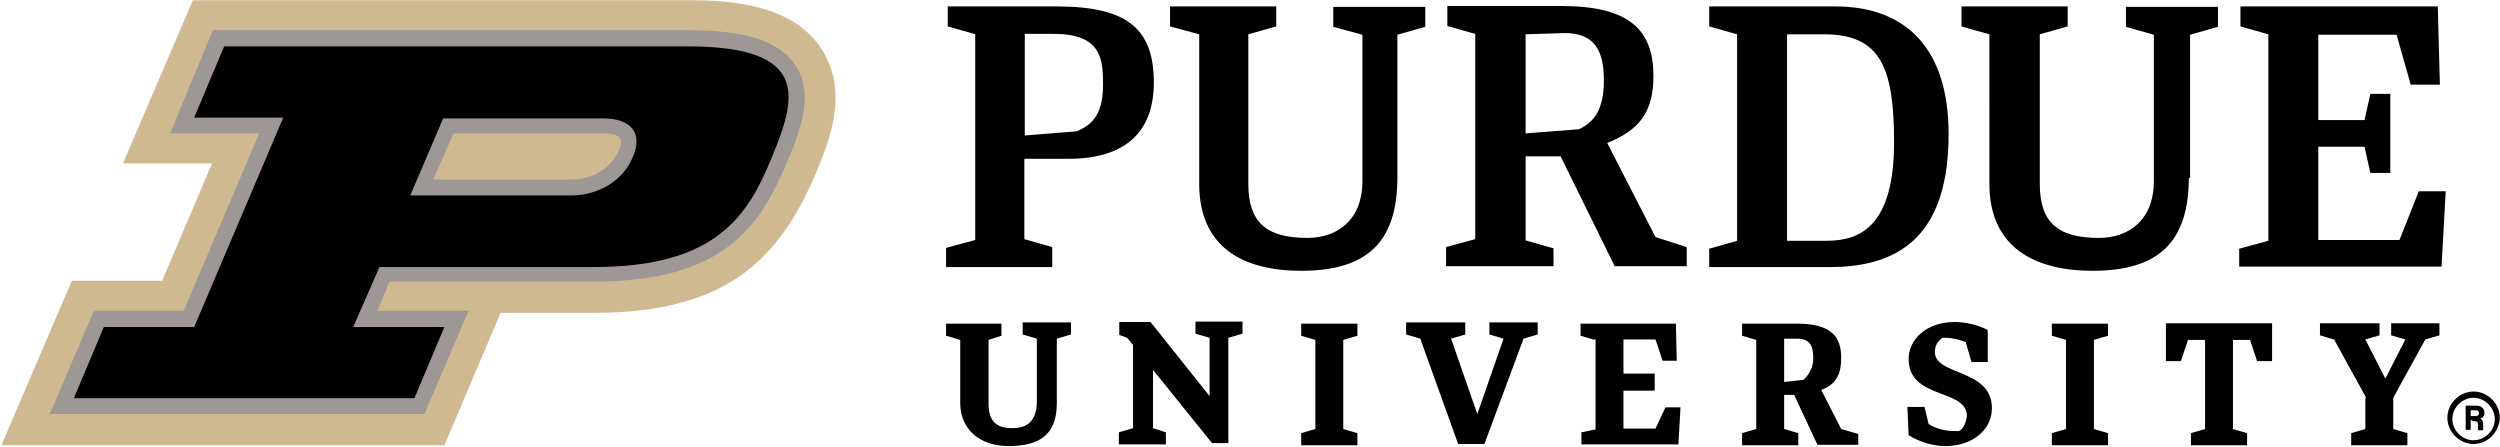
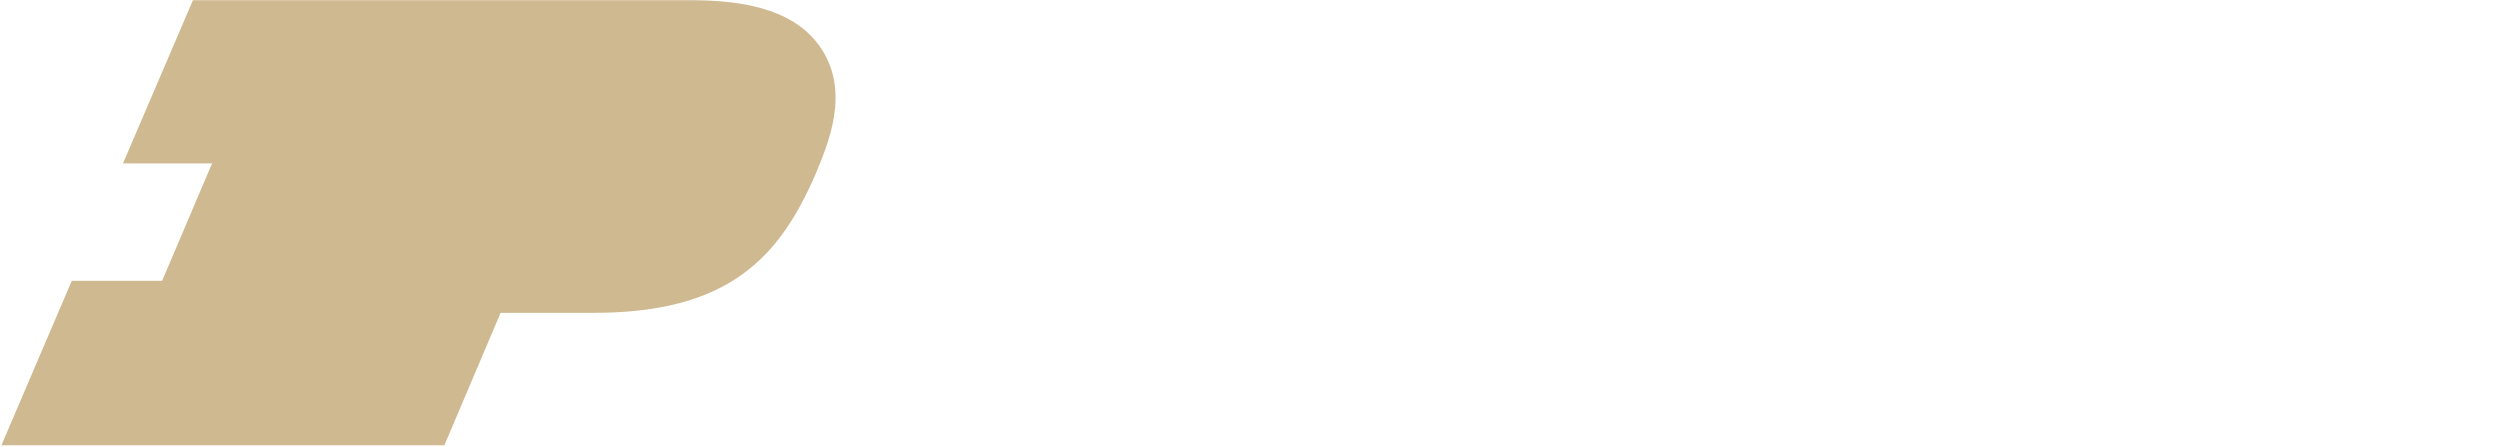
<svg xmlns="http://www.w3.org/2000/svg" width="1403" height="251" fill="none" viewBox="0 0 1403 251">
  <path fill="#CFB991" d="m249.398 249.866 31.542-74.299h52.337c75.467 0 103.972-30.841 124.299-77.57 7.243-17.523 19.626-46.028 3.271-70.794S410.146.1 386.08.1H108.277L69.024 91.69h50l-28.037 65.888H40.286L.8 249.866h248.598Z" />
-   <path fill="#9D9795" d="M446.361 36.548c-9.113-13.551-28.038-19.626-60.748-19.626H119.491L95.426 74.866h50l-42.29 99.533H52.669l-24.766 57.943h210.28l24.766-57.943h-51.168l6.776-16.356h114.719c73.599 0 93.458-31.542 108.645-67.523 7.711-18.458 14.954-38.084 4.44-53.972ZM254.538 74.866h84.346c11.916 0 10.047 5.607 8.411 9.58-4.439 10.046-14.72 16.354-27.103 16.354h-77.103l11.449-25.934Z" />
-   <path fill="#000" d="M386.08 26.035H125.8l-16.823 39.953h50l-50 117.523h-50.7l-16.823 39.954h191.122l16.822-39.954H198.23l14.719-33.645h120.328c69.158 0 86.682-29.205 100-61.915 13.551-32.71 21.962-61.916-47.197-61.916Zm-65.654 83.645h-90.187l18.458-43.225h89.953c15.655 0 22.43 8.411 16.356 21.963-5.374 12.85-18.926 21.262-34.58 21.262Zm227.103-90.421-15.654-4.44V3.606h61.215c39.953 0 54.439 12.85 54.439 42.757 0 28.037-16.355 42.757-47.897 42.757h-24.767v45.093l15.655 4.439v11.215h-59.58V139.12l16.355-4.439V19.259h.234Zm27.57 0v56.776l29.206-2.337c7.243-3.27 14.719-7.944 14.719-25.934 0-14.02-.467-28.739-27.57-28.739h-16.355v.234ZM875.8 87.717h-19.626v47.196l15.654 4.439v10.047h-60.28v-10.748l16.355-4.439V19.025l-15.654-4.439V3.371h64.018c38.318 0 51.636 13.551 51.636 39.252 0 20.328-7.944 30.374-25.935 37.617l27.103 52.804 17.523 5.607v10.748h-40.42L875.8 87.717Zm-19.626-68.458v55.607l29.906-2.336c9.58-4.44 14.019-12.383 14.019-27.57 0-16.355-5.14-26.402-21.963-26.402l-21.962.7Zm103.037 120.327 15.654-4.439V19.259l-15.654-4.44V3.606h70.799c39.95 0 63.55 24.065 63.55 71.495 0 53.505-24.07 74.766-66.36 74.766h-67.989v-10.28ZM1002.9 19.259v115.888h20.8c14.72 0 39.25-2.337 39.25-55.14 0-41.59-7.24-60.748-39.25-60.748h-20.8ZM593.09 226.268c0 17.991-10.047 24.066-27.103 24.066-16.823 0-27.103-10.047-27.103-24.066v-35.514l-7.944-2.336v-6.776h31.075v6.776l-7.243 2.336v35.514c0 9.112 3.271 14.019 13.551 14.019 5.14 0 13.552-1.636 13.552-14.72v-35.514l-7.944-2.336v-6.776h27.103v6.776l-7.944 2.336v36.215Zm53.972-18.691v32.71l7.243 2.336v6.776h-26.402v-6.776l7.944-2.336v-46.729l-3.271-3.972-4.44-1.635v-7.243h17.524l33.177 41.588v-32.71l-7.944-2.336v-6.776h26.402v6.776l-7.944 2.336v59.112h-9.112l-33.177-41.121Zm106.775 33.177 7.944 2.337v6.775h-31.542v-6.775l7.944-2.337v-50l-7.944-2.336v-6.776h31.542v6.776l-7.944 2.336v50Zm421.263 0 7.94 2.337v6.775h-31.54v-6.775l7.94-2.337v-50l-7.94-2.336v-6.776h31.54v6.776l-7.94 2.336v50Zm-342.057 8.412h-14.72l-21.261-59.113-7.944-2.336v-6.776h33.177v6.776l-7.944 2.336 14.72 42.29 14.72-42.29-7.944-2.336v-6.776h27.102v6.776l-7.944 2.336-21.962 59.113Zm61.916-58.412-7.944-2.336v-6.776h53.505l.467 20.795h-7.944l-3.972-11.916H911.08v19.158h17.524v9.58H911.08v21.262h17.991l5.607-11.916h8.412l-1.169 20.794h-54.439v-6.776l7.944-1.635v-50.701h-.467v.467Zm111.911 30.841h-5.6v19.159l7.94 2.337v6.775h-31.541v-6.775l7.944-2.337v-50l-7.944-2.336v-6.776h30.841c19.16 0 24.77 7.243 24.77 19.159 0 7.243-1.64 14.72-11.22 17.991l11.22 21.962 9.58 2.804v6.075h-22.9l-13.09-28.038Zm-5.6-30.841v23.598l10.74-1.168c3.28-2.804 5.61-7.243 5.61-11.916 0-6.775-1.63-11.215-9.11-11.215h-7.24v.701Zm69.16 37.617h9.58l2.33 9.58c4.44 2.803 9.58 3.972 14.72 3.972h2.34c2.8-1.636 3.97-5.141 4.44-8.412 0-15.654-32.71-9.112-32.71-32.009 0-10.748 9.58-20.794 25.93-20.794 6.08 0 12.85 1.635 18.46 4.439v17.99h-9.11l-3.27-11.214c-3.27-1.169-7.25-2.337-11.22-2.337h-1.63c-2.81 1.636-4.44 4.439-4.44 7.944 0 13.551 32.01 9.112 32.01 31.542 0 12.383-11.22 21.262-25.94 21.262-7.24 0-14.72-2.337-20.79-6.075l-.7-15.888Zm166.58-37.617h-9.11l-3.97 11.916h-8.41v-21.261h59.58v21.261h-8.41l-3.97-11.916h-9.58v50l7.94 2.337v6.775h-31.54v-6.775l7.94-2.337v-50h-.47Zm90.89 32.477-17.99-32.71-7.94-2.337v-6.775h33.41v6.775l-7.94 2.337 11.21 21.962 11.22-21.962-7.95-2.337v-6.775h27.1v6.775l-7.94 2.337-17.99 32.71v17.523l7.94 2.337v6.775h-31.54v-6.775l7.95-2.337v-17.523h.46Zm29.44-115.654-10.75 27.103h-45.56V82.343h25.94l3.27 14.72h11.21V52.67h-11.21l-3.27 14.72h-25.94V19.493h43.93l7.94 28.037h16.36l-1.17-43.925h-110.75V14.82l15.66 4.439v115.888l-16.36 4.439v10.047h113.55l2.34-42.29h-15.19v.234Zm-573.129-7.944c0 37.149-17.991 52.336-53.972 52.336-33.177 0-57.243-13.551-57.243-48.832V19.259l-16.355-4.44V3.606h59.579V14.82l-15.654 4.439v83.878c0 21.262 9.58 30.374 33.178 30.374 16.355 0 30.841-9.579 30.841-32.009v-82.01l-16.355-4.439V3.838h51.635v11.215l-15.654 4.44v80.14Zm444.159 0c0 37.149-17.99 52.336-53.97 52.336-33.18 0-57.95-13.551-57.95-48.832V19.259l-15.65-4.44V3.606h59.58V14.82l-15.65 4.439v83.878c0 21.262 9.57 30.374 33.17 30.374 16.36 0 30.84-9.579 30.84-32.009v-82.01l-15.65-4.439V3.838h51.64v11.215l-15.66 4.44v80.373h-.7v-.233Zm159.81 149.533c-7.94 0-14.72-6.776-14.72-14.72 0-7.944 6.78-14.72 14.72-14.72 7.95 0 14.72 6.776 14.72 14.72-.23 7.944-6.77 14.72-14.72 14.72Zm0-25.935c-6.07 0-11.91 5.14-11.91 11.916 0 6.075 5.14 11.916 11.91 11.916 6.08 0 11.92-5.14 11.92-11.916-.23-6.776-5.84-11.916-11.92-11.916Zm-1.63 12.383v5.608h-2.81V227.67h6.08c2.8 0 4.44 1.636 4.44 3.972 0 1.168-.47 2.804-2.34 3.271.47 0 1.64 1.168 1.64 3.271v3.271h-2.81c0-1.168-.46-2.336 0-2.803 0-1.636-.46-2.337-2.8-2.337l-1.4-.701Zm0-2.103h2.33c1.64 0 2.34-.467 2.34-1.635s-.47-1.636-2.34-1.636h-2.33v3.271Z" />
</svg>